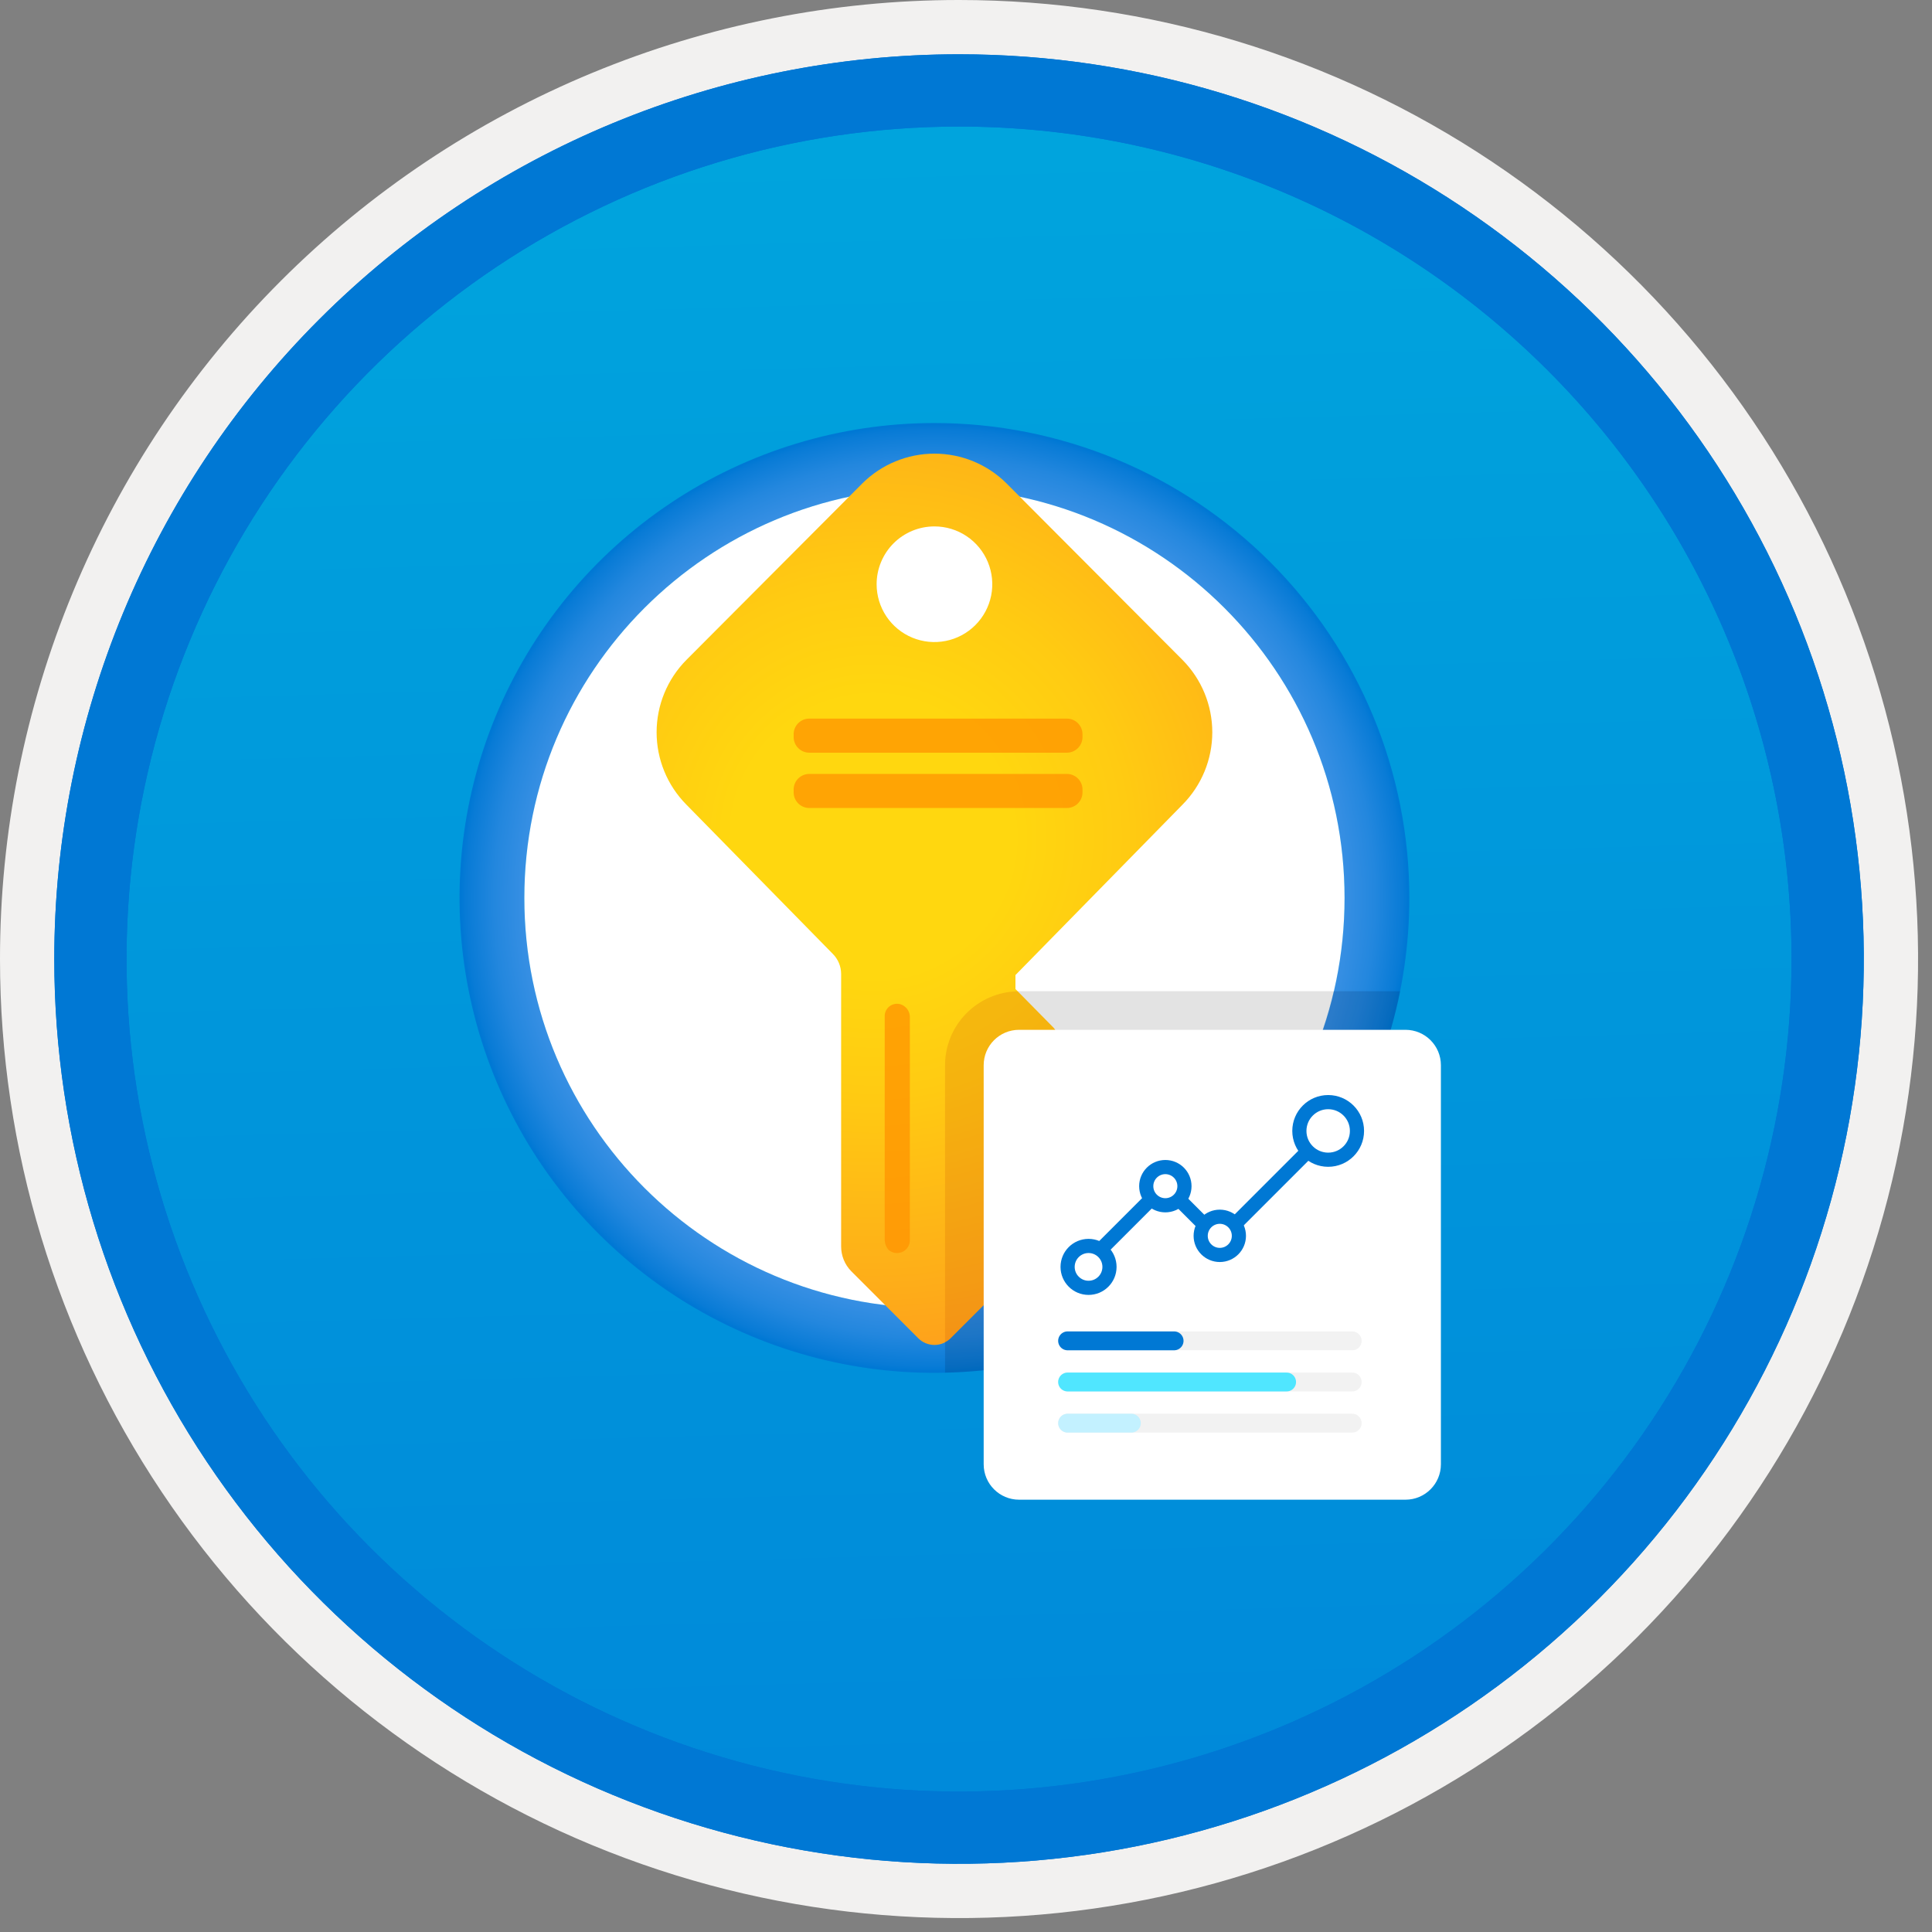
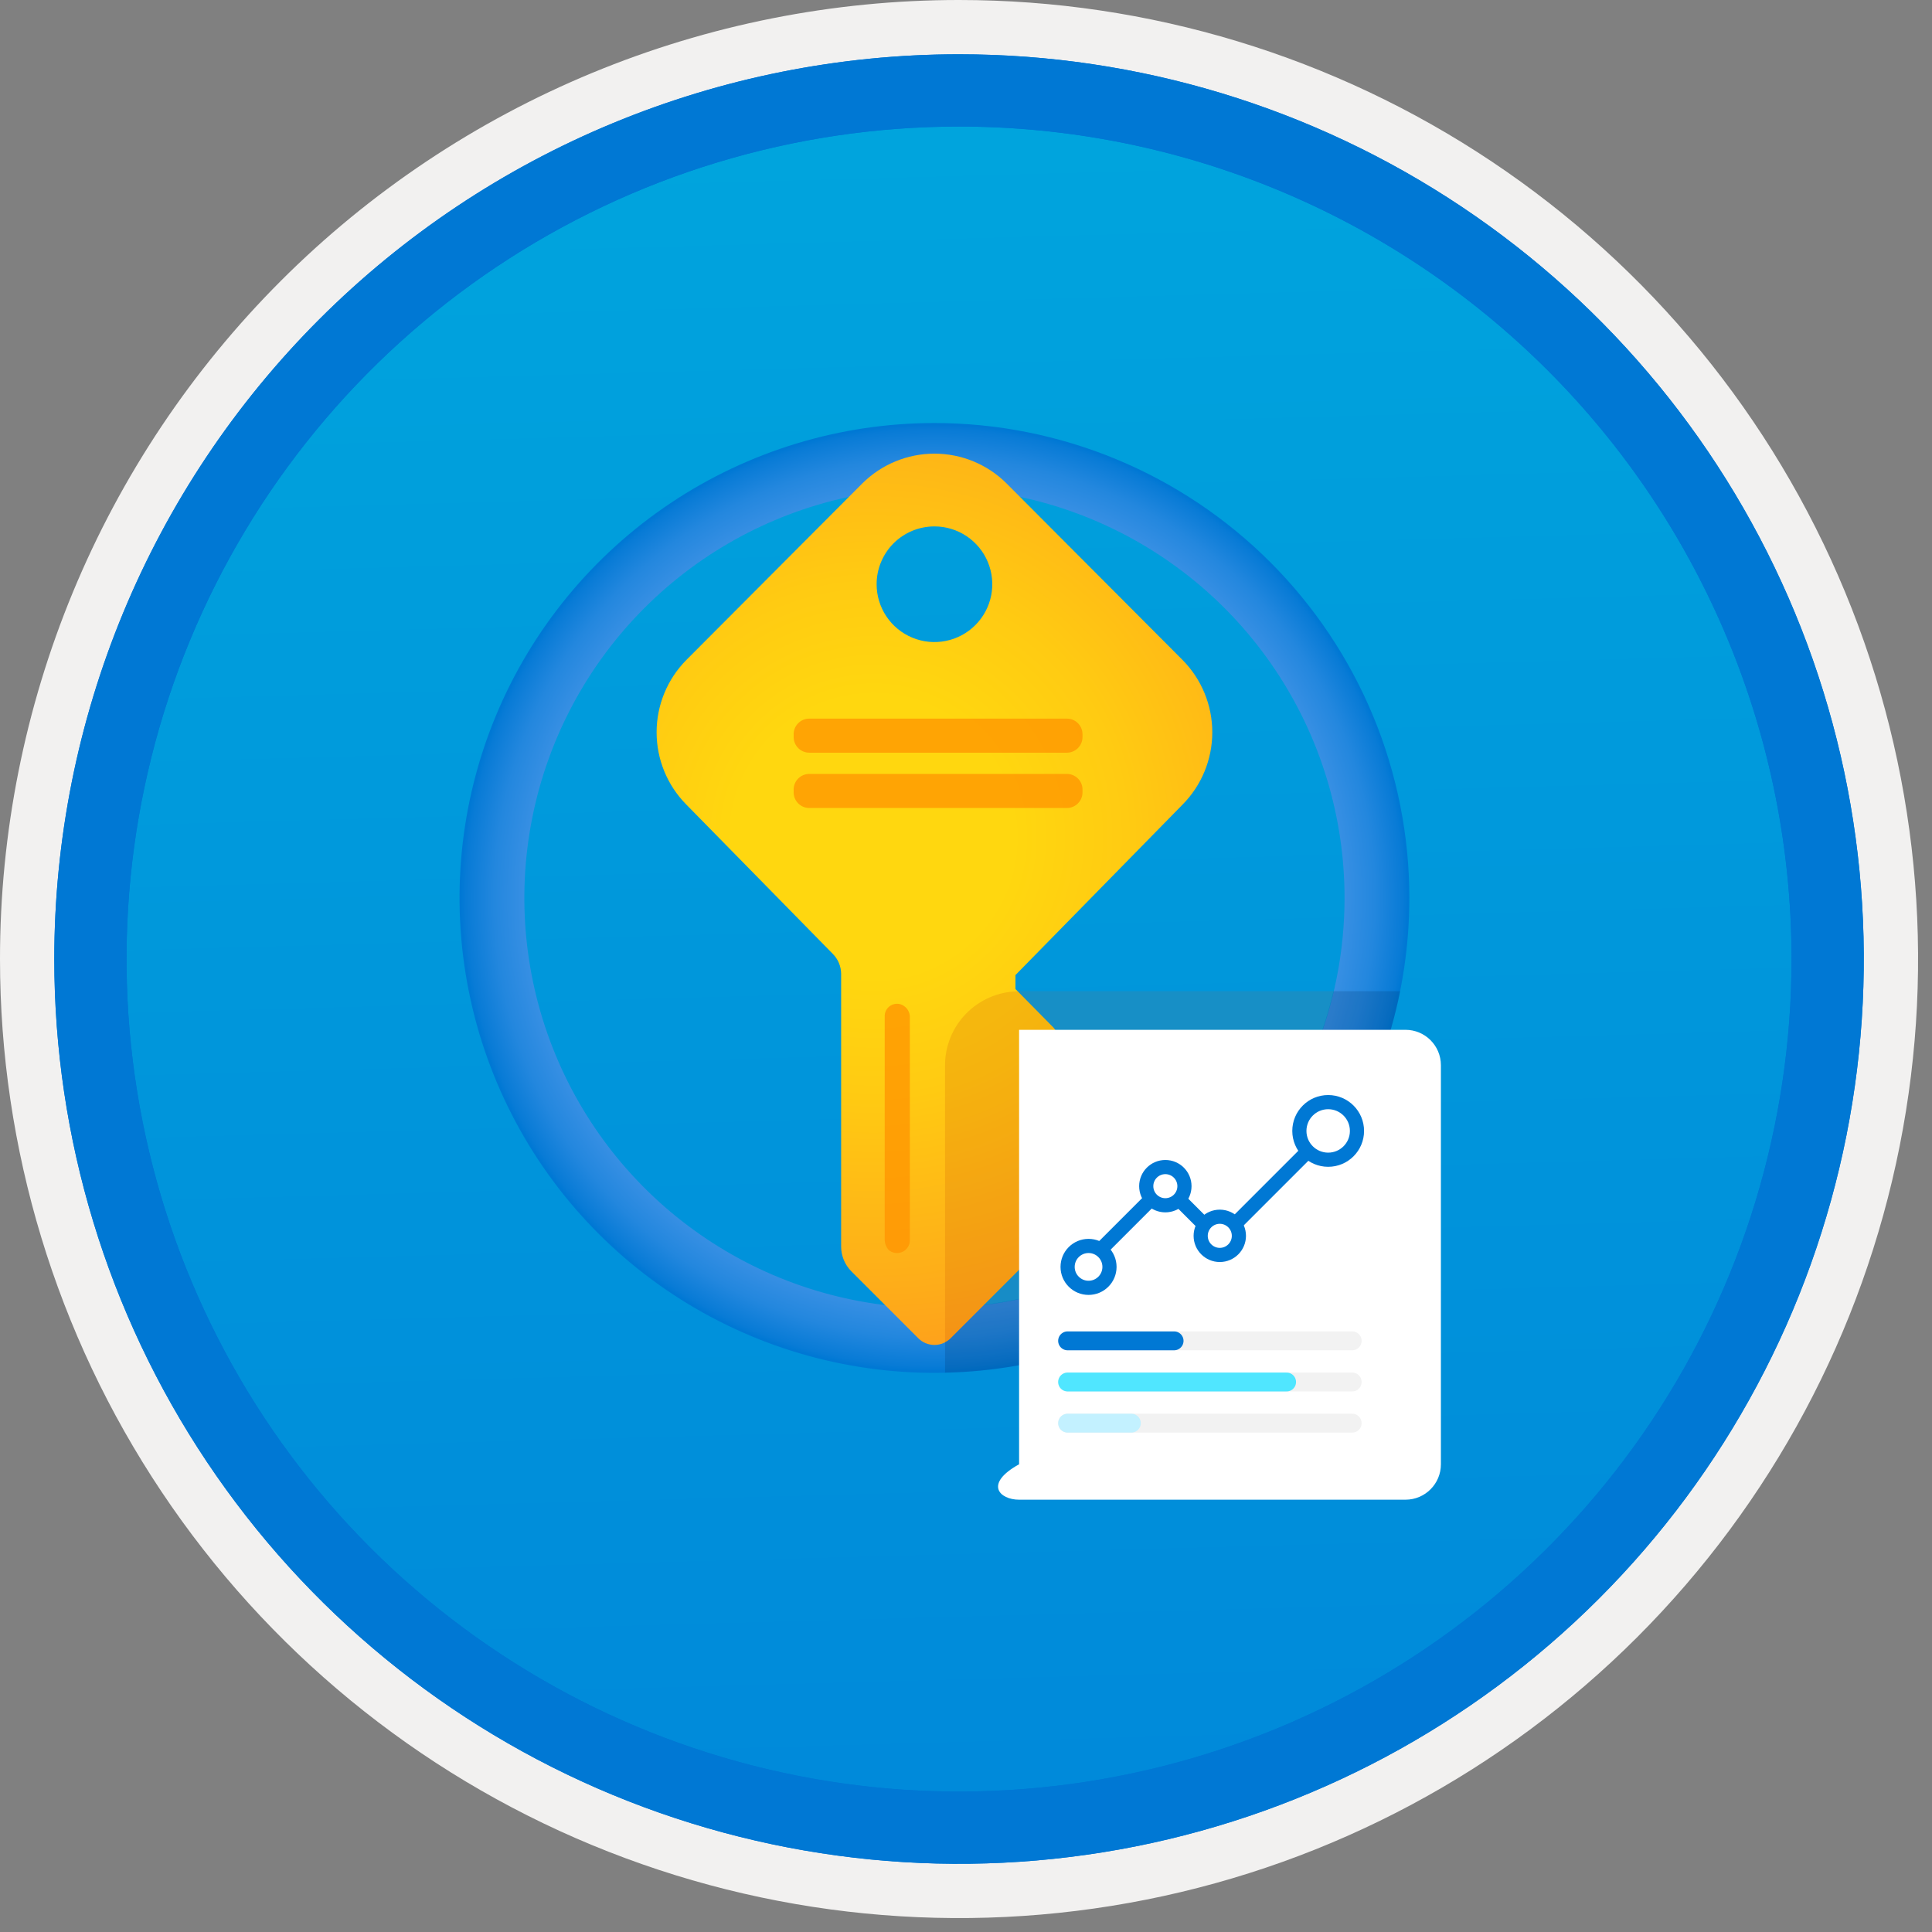
<svg xmlns="http://www.w3.org/2000/svg" width="100" height="100" viewBox="0 0 100 100" fill="none">
  <rect x="0" y="0" width="100" height="100" fill="#808080" stroke="none" />
  <g clip-path="url(#clip0_455_378)">
    <path d="M49.64 96.45C40.382 96.45 31.332 93.704 23.634 88.561C15.936 83.417 9.936 76.107 6.393 67.553C2.85 59 1.923 49.588 3.73 40.508C5.536 31.427 9.994 23.087 16.54 16.54C23.087 9.994 31.428 5.535 40.508 3.729C49.588 1.923 59 2.85 67.553 6.393C76.107 9.936 83.418 15.936 88.561 23.634C93.705 31.331 96.45 40.382 96.45 49.64C96.451 55.787 95.24 61.874 92.888 67.554C90.535 73.233 87.088 78.394 82.741 82.74C78.394 87.087 73.234 90.535 67.554 92.888C61.875 95.24 55.787 96.45 49.64 96.45V96.45Z" fill="url(#paint0_linear_455_378)" />
    <path fill-rule="evenodd" clip-rule="evenodd" d="M95.54 49.64C95.54 58.718 92.848 67.592 87.805 75.141C82.761 82.689 75.592 88.572 67.205 92.046C58.818 95.52 49.589 96.429 40.685 94.658C31.782 92.887 23.603 88.515 17.184 82.096C10.765 75.677 6.393 67.498 4.622 58.594C2.851 49.691 3.76 40.462 7.234 32.075C10.708 23.688 16.591 16.519 24.139 11.475C31.688 6.432 40.562 3.74 49.64 3.74C55.668 3.74 61.636 4.927 67.205 7.234C72.774 9.54 77.834 12.921 82.096 17.184C86.359 21.446 89.739 26.506 92.046 32.075C94.353 37.644 95.54 43.612 95.54 49.64V49.64ZM49.64 -0C59.458 -0 69.055 2.911 77.219 8.366C85.382 13.82 91.744 21.573 95.501 30.643C99.258 39.714 100.242 49.695 98.326 59.324C96.411 68.953 91.683 77.798 84.741 84.741C77.799 91.683 68.954 96.411 59.324 98.326C49.695 100.241 39.714 99.258 30.644 95.501C21.573 91.744 13.82 85.382 8.366 77.218C2.911 69.055 -1.61629e-06 59.458 3.61524e-07 49.64C-0.001 43.121 1.283 36.666 3.777 30.642C6.271 24.62 9.928 19.147 14.537 14.537C19.147 9.928 24.62 6.271 30.643 3.777C36.666 1.283 43.121 -0.001 49.64 -0V-0Z" fill="#F2F1F0" />
    <path fill-rule="evenodd" clip-rule="evenodd" d="M92.73 49.64C92.73 58.162 90.202 66.493 85.468 73.579C80.733 80.666 74.003 86.189 66.129 89.45C58.256 92.711 49.592 93.565 41.233 91.902C32.874 90.239 25.197 86.135 19.17 80.109C13.144 74.083 9.04 66.405 7.378 58.046C5.715 49.688 6.568 41.024 9.83 33.15C13.091 25.276 18.614 18.547 25.7 13.812C32.786 9.077 41.117 6.55 49.64 6.55C55.298 6.55 60.902 7.664 66.13 9.829C71.358 11.995 76.108 15.169 80.11 19.17C84.111 23.171 87.285 27.922 89.45 33.15C91.616 38.378 92.73 43.981 92.73 49.64ZM49.64 2.81C58.902 2.81 67.956 5.557 75.657 10.702C83.358 15.848 89.36 23.162 92.905 31.719C96.449 40.276 97.377 49.692 95.57 58.776C93.763 67.86 89.303 76.204 82.753 82.754C76.204 89.303 67.86 93.763 58.776 95.57C49.691 97.377 40.276 96.45 31.718 92.905C23.161 89.361 15.848 83.359 10.702 75.657C5.556 67.956 2.81 58.902 2.81 49.64C2.811 37.22 7.745 25.31 16.527 16.527C25.309 7.745 37.22 2.811 49.64 2.81V2.81Z" fill="#0078D4" />
    <path fill-rule="evenodd" clip-rule="evenodd" d="M92.73 49.64C92.73 58.162 90.202 66.493 85.468 73.579C80.733 80.665 74.003 86.189 66.129 89.45C58.256 92.711 49.592 93.565 41.233 91.902C32.874 90.239 25.197 86.135 19.17 80.109C13.144 74.083 9.04 66.405 7.378 58.046C5.715 49.688 6.568 41.024 9.83 33.15C13.091 25.276 18.614 18.547 25.7 13.812C32.786 9.077 41.117 6.55 49.64 6.55C55.298 6.55 60.902 7.664 66.13 9.829C71.358 11.995 76.108 15.169 80.11 19.17C84.111 23.171 87.285 27.922 89.45 33.15C91.616 38.378 92.73 43.981 92.73 49.64V49.64ZM49.64 2.81C58.902 2.81 67.956 5.556 75.657 10.702C83.358 15.848 89.36 23.162 92.905 31.719C96.449 40.276 97.377 49.692 95.57 58.776C93.763 67.86 89.303 76.204 82.753 82.754C76.204 89.303 67.86 93.763 58.776 95.57C49.691 97.377 40.276 96.45 31.718 92.905C23.161 89.361 15.848 83.358 10.702 75.657C5.556 67.956 2.81 58.902 2.81 49.64C2.811 37.22 7.745 25.309 16.527 16.527C25.309 7.745 37.22 2.811 49.64 2.81V2.81Z" fill="#0078D4" />
    <path d="M48.367 21.896C43.505 21.896 38.752 23.338 34.71 26.039C30.668 28.74 27.517 32.579 25.656 37.071C23.796 41.563 23.309 46.505 24.258 51.273C25.206 56.042 27.547 60.422 30.985 63.86C34.423 67.297 38.803 69.639 43.571 70.587C48.339 71.536 53.282 71.049 57.774 69.188C62.265 67.328 66.104 64.177 68.805 60.135C71.507 56.092 72.948 51.34 72.948 46.478C72.948 43.25 72.312 40.053 71.077 37.071C69.842 34.089 68.031 31.379 65.748 29.096C63.466 26.814 60.756 25.003 57.774 23.768C54.791 22.532 51.595 21.896 48.367 21.896V21.896ZM48.367 67.705C44.168 67.705 40.064 66.46 36.574 64.127C33.083 61.795 30.362 58.48 28.756 54.601C27.149 50.722 26.729 46.454 27.548 42.337C28.367 38.219 30.388 34.437 33.357 31.468C36.326 28.5 40.108 26.478 44.225 25.659C48.343 24.84 52.611 25.26 56.49 26.867C60.368 28.474 63.684 31.194 66.016 34.685C68.349 38.176 69.594 42.28 69.594 46.478V46.478C69.594 52.108 67.357 57.507 63.376 61.488C59.395 65.468 53.996 67.705 48.367 67.705Z" fill="url(#paint1_radial_455_378)" />
-     <path d="M48.367 67.705C60.09 67.705 69.594 58.201 69.594 46.478C69.594 34.755 60.09 25.251 48.367 25.251C36.644 25.251 27.14 34.755 27.14 46.478C27.14 58.201 36.644 67.705 48.367 67.705Z" fill="white" />
    <path d="M61.207 41.648C62.194 40.652 62.748 39.306 62.748 37.903C62.748 36.501 62.194 35.155 61.207 34.158V34.158L52.097 25.02C51.106 24.034 49.765 23.481 48.367 23.481C46.969 23.481 45.628 24.034 44.636 25.02V25.02L35.527 34.158C34.539 35.155 33.986 36.501 33.986 37.903C33.986 39.306 34.539 40.652 35.527 41.648L43.103 49.37C43.38 49.646 43.536 50.02 43.537 50.411V64.524C43.538 64.999 43.725 65.456 44.058 65.796L47.528 69.266C47.751 69.489 48.052 69.614 48.367 69.614C48.681 69.614 48.983 69.489 49.205 69.267L49.206 69.266L52.56 65.912L54.527 63.945C54.651 63.812 54.72 63.636 54.72 63.454C54.72 63.271 54.651 63.096 54.527 62.962L53.11 61.545C52.973 61.4 52.898 61.209 52.898 61.01C52.898 60.811 52.973 60.62 53.11 60.475L54.527 59.058C54.651 58.924 54.72 58.749 54.72 58.566C54.72 58.384 54.651 58.208 54.527 58.075L53.11 56.658C52.973 56.513 52.898 56.321 52.898 56.123C52.898 55.924 52.973 55.732 53.11 55.588L54.527 54.17C54.651 54.037 54.72 53.861 54.72 53.679C54.72 53.497 54.651 53.321 54.527 53.187L52.56 51.192V50.469L61.207 41.648ZM48.367 27.247C48.959 27.247 49.538 27.422 50.03 27.751C50.522 28.08 50.906 28.547 51.132 29.094C51.359 29.641 51.418 30.243 51.303 30.824C51.187 31.404 50.902 31.938 50.483 32.356C50.065 32.775 49.531 33.06 48.951 33.175C48.37 33.291 47.768 33.232 47.221 33.005C46.675 32.779 46.207 32.395 45.878 31.903C45.549 31.41 45.374 30.832 45.374 30.24C45.374 29.847 45.451 29.457 45.602 29.094C45.752 28.731 45.972 28.401 46.25 28.123C46.528 27.845 46.858 27.625 47.221 27.474C47.584 27.324 47.974 27.247 48.367 27.247V27.247Z" fill="url(#paint2_radial_455_378)" />
    <path opacity="0.75" d="M45.995 64.697C46.091 64.779 46.208 64.833 46.333 64.851C46.458 64.869 46.586 64.852 46.701 64.8C46.816 64.749 46.914 64.665 46.984 64.56C47.054 64.455 47.092 64.332 47.094 64.205V52.638C47.093 52.522 47.064 52.409 47.008 52.308C46.953 52.207 46.873 52.122 46.776 52.059V52.059C46.677 51.994 46.562 51.958 46.443 51.955C46.324 51.953 46.207 51.983 46.105 52.043C46.003 52.103 45.919 52.191 45.864 52.296C45.809 52.401 45.784 52.519 45.793 52.638V64.205C45.803 64.387 45.874 64.561 45.995 64.697V64.697Z" fill="#FF9300" />
    <path opacity="0.75" d="M55.221 37.195H41.889C41.442 37.195 41.079 37.557 41.079 38.004V38.149C41.079 38.596 41.442 38.959 41.889 38.959H55.221C55.668 38.959 56.03 38.596 56.03 38.149V38.004C56.03 37.557 55.668 37.195 55.221 37.195Z" fill="#FF9300" />
    <path opacity="0.75" d="M55.221 40.058H41.889C41.442 40.058 41.079 40.42 41.079 40.867V41.012C41.079 41.459 41.442 41.822 41.889 41.822H55.221C55.668 41.822 56.03 41.459 56.03 41.012V40.867C56.03 40.42 55.668 40.058 55.221 40.058Z" fill="#FF9300" />
    <path opacity="0.2" d="M52.677 51.31L54.527 53.187C54.651 53.321 54.72 53.496 54.72 53.679C54.72 53.861 54.651 54.037 54.527 54.17L53.11 55.587C52.973 55.732 52.898 55.924 52.898 56.122C52.898 56.321 52.973 56.513 53.11 56.657L54.527 58.075C54.651 58.208 54.72 58.384 54.72 58.566C54.72 58.748 54.651 58.924 54.527 59.058L53.11 60.475C52.973 60.62 52.898 60.811 52.898 61.01C52.898 61.209 52.973 61.4 53.11 61.545L54.527 62.962C54.651 63.096 54.72 63.271 54.72 63.453C54.72 63.636 54.651 63.811 54.527 63.945L52.56 65.912L50.938 67.534C55.252 67.006 59.299 65.166 62.533 62.263C65.767 59.36 68.032 55.534 69.022 51.303H52.748C52.724 51.303 52.701 51.309 52.677 51.31Z" fill="#767676" />
    <path opacity="0.2" d="M68.332 60.81C68.365 60.763 68.399 60.716 68.432 60.669C68.805 60.143 69.159 59.604 69.49 59.049C69.502 59.03 69.513 59.01 69.524 58.991C70.199 57.851 70.78 56.658 71.261 55.425C71.284 55.367 71.307 55.31 71.329 55.252C71.558 54.656 71.762 54.049 71.944 53.431C71.963 53.367 71.981 53.303 71.999 53.239C72.18 52.604 72.341 51.96 72.472 51.304L72.472 51.303H69.022C68.032 55.534 65.767 59.36 62.533 62.263C59.299 65.166 55.252 67.006 50.938 67.534L49.206 69.266L49.205 69.267C49.119 69.345 49.021 69.41 48.915 69.46V71.046C53.827 70.944 58.596 69.365 62.598 66.514L62.664 66.468C63.204 66.081 63.727 65.674 64.233 65.246L64.264 65.22C65.281 64.357 66.225 63.413 67.09 62.398C67.109 62.375 67.129 62.353 67.148 62.33C67.562 61.84 67.957 61.333 68.332 60.81Z" fill="#003067" />
    <path opacity="0.2" d="M49.206 69.266L52.56 65.912L54.527 63.945C54.651 63.812 54.719 63.636 54.719 63.453C54.719 63.271 54.651 63.096 54.527 62.962L53.109 61.545C52.973 61.4 52.898 61.209 52.898 61.01C52.898 60.811 52.973 60.62 53.109 60.475L54.527 59.058C54.651 58.924 54.719 58.749 54.719 58.566C54.719 58.384 54.651 58.208 54.527 58.075L53.109 56.658C52.973 56.513 52.898 56.321 52.898 56.123C52.898 55.924 52.973 55.732 53.109 55.588L54.527 54.17C54.651 54.037 54.719 53.861 54.719 53.679C54.719 53.496 54.651 53.321 54.527 53.187L52.677 51.31C51.674 51.329 50.718 51.74 50.015 52.455C49.311 53.171 48.916 54.133 48.915 55.136V69.46C49.02 69.41 49.118 69.345 49.205 69.267L49.206 69.266Z" fill="#D15900" />
-     <path d="M72.748 53.303H52.748C51.736 53.303 50.915 54.123 50.915 55.136V75.791C50.915 76.804 51.736 77.624 52.748 77.624H72.748C73.76 77.624 74.581 76.804 74.581 75.791V55.136C74.581 54.123 73.76 53.303 72.748 53.303Z" fill="white" />
+     <path d="M72.748 53.303H52.748V75.791C50.915 76.804 51.736 77.624 52.748 77.624H72.748C73.76 77.624 74.581 76.804 74.581 75.791V55.136C74.581 54.123 73.76 53.303 72.748 53.303Z" fill="white" />
    <path d="M56.343 65.306L60.295 61.354L63.112 64.171L68.746 58.537" stroke="#0078D4" stroke-width="0.733" stroke-miterlimit="10" stroke-linecap="round" />
    <path d="M68.746 60.027C69.569 60.027 70.237 59.36 70.237 58.537C70.237 57.713 69.569 57.046 68.746 57.046C67.923 57.046 67.255 57.713 67.255 58.537C67.255 59.36 67.923 60.027 68.746 60.027Z" fill="white" stroke="#0078D4" stroke-width="0.733" stroke-miterlimit="10" stroke-linecap="round" />
    <path d="M56.343 66.658C56.942 66.658 57.427 66.173 57.427 65.574C57.427 64.975 56.942 64.49 56.343 64.49C55.745 64.49 55.259 64.975 55.259 65.574C55.259 66.173 55.745 66.658 56.343 66.658Z" fill="white" stroke="#0078D4" stroke-width="0.733" stroke-miterlimit="10" stroke-linecap="round" />
    <path d="M60.318 62.385C60.864 62.385 61.307 61.943 61.307 61.396C61.307 60.85 60.864 60.407 60.318 60.407C59.772 60.407 59.329 60.85 59.329 61.396C59.329 61.943 59.772 62.385 60.318 62.385Z" fill="white" stroke="#0078D4" stroke-width="0.733" stroke-miterlimit="10" stroke-linecap="round" />
    <path d="M63.136 64.956C63.682 64.956 64.125 64.513 64.125 63.967C64.125 63.421 63.682 62.978 63.136 62.978C62.59 62.978 62.147 63.421 62.147 63.967C62.147 64.513 62.59 64.956 63.136 64.956Z" fill="white" stroke="#0078D4" stroke-width="0.733" stroke-miterlimit="10" stroke-linecap="round" />
    <path d="M55.259 69.402H69.989" stroke="#F2F2F2" stroke-width="0.977" stroke-miterlimit="10" stroke-linecap="round" />
    <path d="M55.259 71.532H69.989" stroke="#F2F2F2" stroke-width="0.977" stroke-miterlimit="10" stroke-linecap="round" />
    <path d="M55.259 73.662H69.989" stroke="#F2F2F2" stroke-width="0.977" stroke-miterlimit="10" stroke-linecap="round" />
    <path d="M55.259 69.402H60.771" stroke="#0078D4" stroke-width="0.977" stroke-miterlimit="10" stroke-linecap="round" />
    <path d="M55.259 71.532H66.594" stroke="#50E6FF" stroke-width="0.977" stroke-miterlimit="10" stroke-linecap="round" />
    <path d="M55.259 73.662H58.558" stroke="#C3F1FF" stroke-width="0.977" stroke-miterlimit="10" stroke-linecap="round" />
  </g>
  <defs>
    <linearGradient id="paint0_linear_455_378" x1="47.87" y1="-15.153" x2="51.852" y2="130.615" gradientUnits="userSpaceOnUse">
      <stop stop-color="#00ABDE" />
      <stop offset="1" stop-color="#007ED8" />
    </linearGradient>
    <radialGradient id="paint1_radial_455_378" cx="0" cy="0" r="1" gradientUnits="userSpaceOnUse" gradientTransform="translate(48.367 46.478) scale(24.581)">
      <stop offset="0.18" stop-color="#5EA0EF" />
      <stop offset="0.56" stop-color="#5C9FEE" />
      <stop offset="0.69" stop-color="#559CED" />
      <stop offset="0.78" stop-color="#4A97E9" />
      <stop offset="0.86" stop-color="#3990E4" />
      <stop offset="0.93" stop-color="#2387DE" />
      <stop offset="0.99" stop-color="#087BD6" />
      <stop offset="1" stop-color="#0078D4" />
    </radialGradient>
    <radialGradient id="paint2_radial_455_378" cx="0" cy="0" r="1" gradientUnits="userSpaceOnUse" gradientTransform="translate(45.194 43.314) scale(26.858)">
      <stop offset="0.27" stop-color="#FFD70F" />
      <stop offset="0.49" stop-color="#FFCB12" />
      <stop offset="0.88" stop-color="#FEAC19" />
      <stop offset="1" stop-color="#FEA11B" />
    </radialGradient>
    <clipPath id="clip0_455_378">
      <rect width="99.28" height="99.28" fill="white" />
    </clipPath>
  </defs>
</svg>